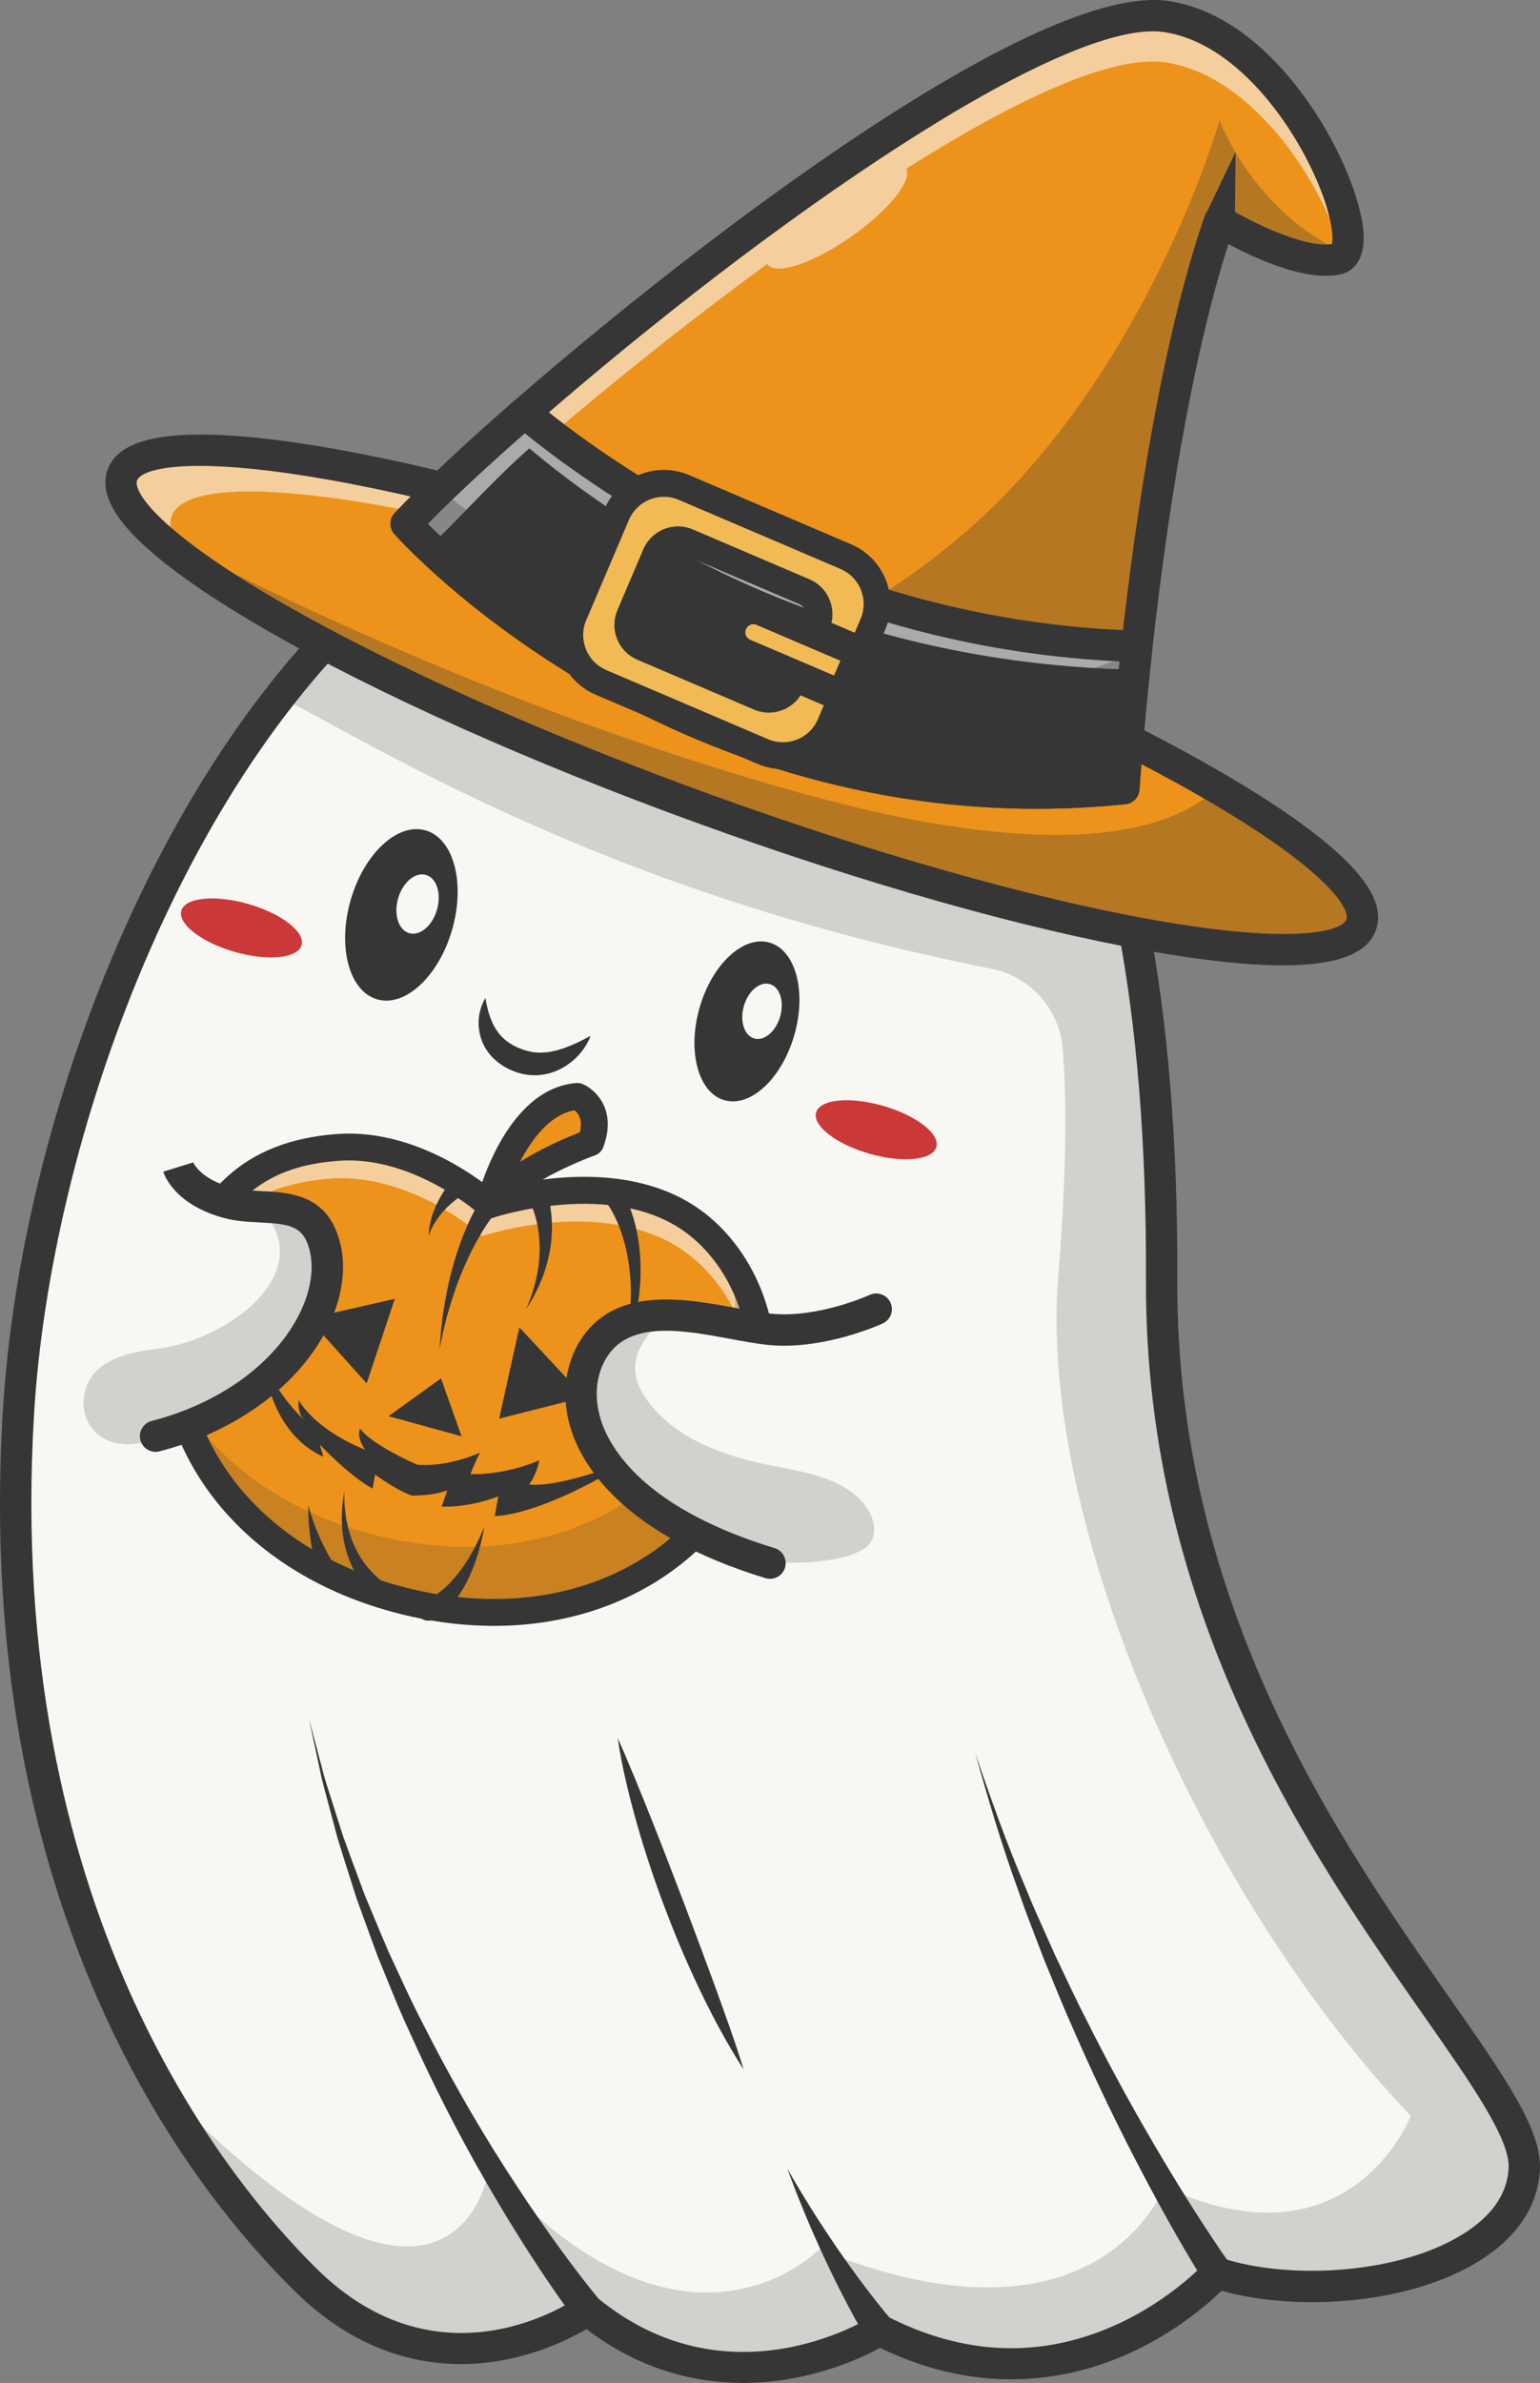
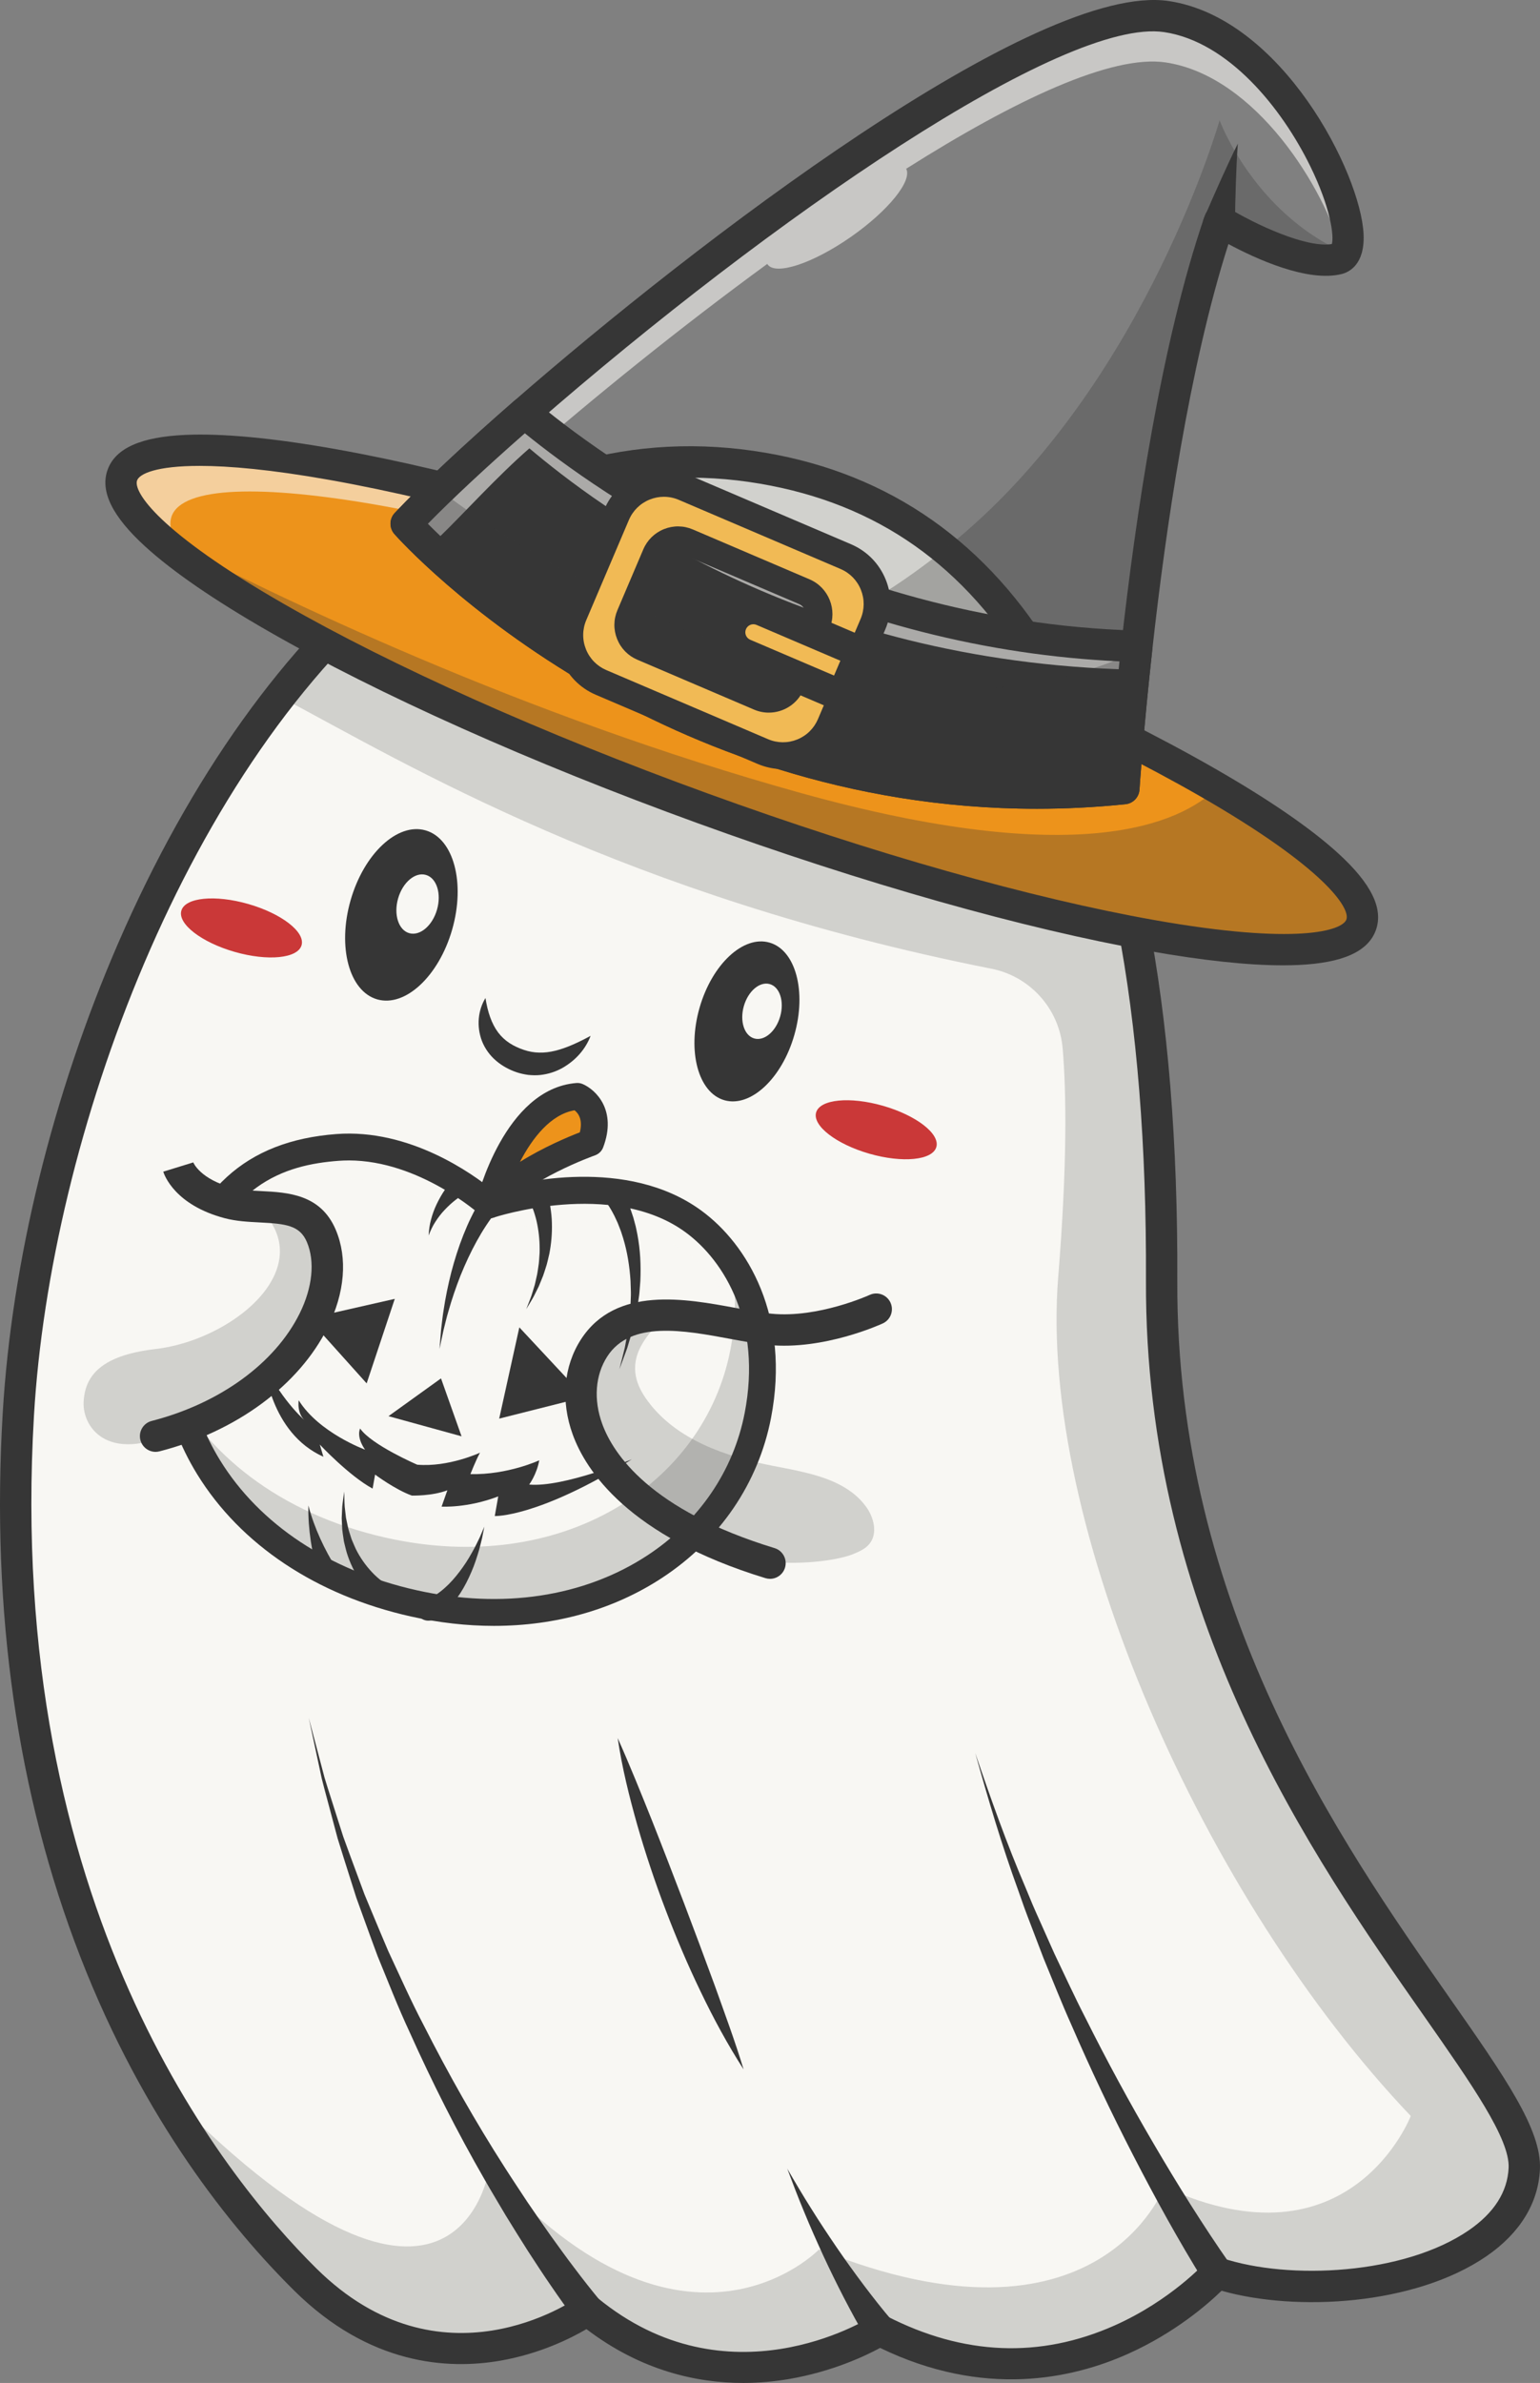
<svg xmlns="http://www.w3.org/2000/svg" width="139" height="215" viewBox="0 0 139 215" fill="none">
  <rect x="0" y="0" width="139" height="215" fill="#808080" stroke="none" />
  <g clip-path="url(#clip0_322_34037)">
    <path d="M137.582 195.665C137.126 205.225 119.397 208.26 109.85 205.074C109.85 205.074 97.121 219.337 79.393 210.233C79.393 210.233 65.756 218.883 53.027 208.413C53.027 208.413 39.842 217.822 27.569 205.68C22.899 201.059 18.171 195.078 14.045 187.696V187.692C5.936 173.188 0.148 153.274 1.654 127.634C2.813 107.876 10.196 84.312 22.306 66.859C33.911 50.128 49.861 39.013 68.831 42.243C88.009 45.507 105.076 62.047 104.85 115.539C104.662 159.719 138.034 186.105 137.581 195.666L137.582 195.665Z" fill="#F8F7F3" />
    <g opacity="0.2">
      <path d="M137.582 195.665C137.126 205.225 119.397 208.26 109.85 205.074C109.85 205.074 97.122 219.337 79.393 210.233C79.393 210.233 65.756 218.883 53.027 208.413C53.027 208.413 39.842 217.821 27.569 205.68C22.899 201.059 18.171 195.078 14.045 187.696C41.221 215.885 44.16 195.666 44.16 195.666C61.906 215.438 73.931 202.95 73.931 202.95C99.17 213.161 105.092 197.304 105.092 197.304C121.882 205.074 127.336 190.915 127.336 190.915C108.699 171.341 93.697 137.649 95.514 115.214C96.335 105.095 96.254 98.643 95.918 94.609C95.62 91.038 92.991 88.094 89.481 87.401C56.492 80.878 36.459 68.806 25.81 63.154C37.414 46.423 49.863 39.014 68.833 42.244C88.011 45.508 105.078 62.048 104.852 115.54C104.664 159.72 138.036 186.107 137.583 195.667L137.582 195.665Z" fill="#363636" />
    </g>
    <path d="M67.072 215C62.902 215 57.878 213.907 52.933 210.144C51.566 210.948 48.762 212.368 45.139 212.994C40.405 213.812 33.341 213.382 26.573 206.688C20.926 201.103 12.989 191.339 7.247 176.545C1.551 161.871 -0.806 145.387 0.242 127.55C1.049 113.82 4.749 98.746 10.664 85.106C17.159 70.128 25.751 58.102 35.512 50.329C45.945 42.021 57.235 38.831 69.067 40.846C80.386 42.773 89.223 48.994 95.334 59.335C102.691 71.785 106.368 90.698 106.263 115.545C106.138 144.961 120.991 166.185 130.819 180.228C135.844 187.408 139.163 192.15 138.994 195.732C138.848 198.791 137.179 201.5 134.168 203.566C127.716 207.994 117.008 208.598 110.259 206.681C109.029 207.88 106.099 210.448 101.849 212.36C96.765 214.646 88.797 216.369 79.439 211.839C78.137 212.545 75.148 213.975 71.219 214.646C69.978 214.857 68.581 215.001 67.072 215.001V215ZM53.025 206.996C53.344 206.996 53.662 207.104 53.922 207.318C65.682 216.992 78.113 209.365 78.636 209.035C79.059 208.769 79.592 208.744 80.036 208.972C86.953 212.524 93.869 212.809 100.592 209.819C105.683 207.555 108.766 204.162 108.797 204.128C109.173 203.709 109.763 203.551 110.297 203.73C116.348 205.75 126.743 205.227 132.569 201.23C134.854 199.662 136.065 197.767 136.168 195.598C136.292 192.984 132.855 188.073 128.504 181.855C118.469 167.518 103.306 145.851 103.435 115.534C103.538 91.206 99.994 72.782 92.9 60.778C87.153 51.052 79.202 45.446 68.594 43.64C57.588 41.766 47.05 44.762 37.273 52.547C16.755 68.886 4.533 102.73 3.066 127.717C0.473 171.852 20.031 196.237 28.56 204.672C39.814 215.804 51.705 207.611 52.206 207.256C52.452 207.083 52.738 206.996 53.025 206.996V206.996Z" fill="#363636" />
    <path d="M51.925 209.303C51.146 208.264 50.427 207.256 49.719 206.214C49.004 205.183 48.326 204.131 47.642 203.083C46.969 202.028 46.311 200.966 45.656 199.902C45.022 198.825 44.375 197.757 43.755 196.674C41.262 192.347 39.009 187.888 36.97 183.341C35.915 181.084 35.016 178.757 34.07 176.456C33.631 175.291 33.215 174.117 32.787 172.949L32.153 171.194L31.589 169.415C31.217 168.228 30.83 167.047 30.471 165.858L29.509 162.256C29.352 161.655 29.182 161.058 29.037 160.455L28.647 158.633L27.869 154.994L28.818 158.591L29.293 160.387C29.466 160.981 29.664 161.569 29.849 162.16L30.976 165.698C31.389 166.864 31.831 168.021 32.256 169.182L32.899 170.92L33.612 172.633C34.092 173.772 34.559 174.915 35.049 176.049C36.097 178.287 37.094 180.545 38.245 182.73C40.476 187.132 42.91 191.428 45.569 195.574C46.231 196.612 46.919 197.633 47.592 198.662C48.286 199.678 48.983 200.691 49.691 201.694C50.412 202.689 51.125 203.688 51.87 204.661C52.602 205.636 53.371 206.611 54.123 207.521L54.147 207.55C54.645 208.153 54.561 209.046 53.959 209.545C53.357 210.044 52.465 209.96 51.967 209.357C51.954 209.342 51.938 209.321 51.925 209.305V209.303Z" fill="#363636" />
    <path d="M78.252 211.073C77.486 209.804 76.825 208.571 76.165 207.302C75.514 206.038 74.889 204.766 74.295 203.481C73.705 202.194 73.129 200.904 72.595 199.599C72.051 198.298 71.548 196.981 71.057 195.666C71.761 196.882 72.474 198.09 73.223 199.274C73.962 200.463 74.739 201.627 75.524 202.781C76.312 203.932 77.127 205.063 77.961 206.173C78.792 207.274 79.662 208.388 80.529 209.394L80.542 209.408C81.055 210.003 80.989 210.9 80.395 211.414C79.802 211.927 78.905 211.862 78.393 211.267C78.341 211.207 78.292 211.138 78.252 211.073H78.252Z" fill="#363636" />
    <path d="M108.68 205.868C106.351 202.115 104.27 198.325 102.275 194.451C100.282 190.586 98.422 186.658 96.696 182.674C95.808 180.694 95.015 178.672 94.186 176.669L93.025 173.63C92.834 173.122 92.632 172.62 92.451 172.109L91.911 170.576C90.424 166.504 89.196 162.345 88.029 158.182C89.422 162.278 90.869 166.35 92.57 170.32L93.19 171.815C93.397 172.313 93.626 172.802 93.844 173.296L95.162 176.251C96.095 178.196 96.988 180.158 97.977 182.074C99.903 185.929 101.958 189.716 104.135 193.428C106.303 197.131 108.596 200.809 111.021 204.278L111.042 204.308C111.49 204.95 111.335 205.833 110.695 206.282C110.054 206.731 109.172 206.575 108.724 205.933C108.71 205.913 108.694 205.889 108.681 205.868H108.68Z" fill="#363636" />
    <path d="M55.752 156.815C56.848 159.273 57.843 161.745 58.833 164.217C59.815 166.692 60.769 169.173 61.718 171.655C62.664 174.139 63.589 176.629 64.508 179.128C65.403 181.637 66.333 184.133 67.117 186.711C65.662 184.448 64.386 182.085 63.228 179.669C62.063 177.256 61.017 174.789 60.066 172.285C59.111 169.783 58.263 167.241 57.522 164.666C56.794 162.088 56.142 159.483 55.752 156.816V156.815Z" fill="#363636" />
    <path d="M71.696 93.384C72.821 89.457 71.817 85.723 69.455 85.045C67.092 84.366 64.266 87 63.141 90.927C62.016 94.855 63.02 98.588 65.382 99.267C67.745 99.945 70.572 97.311 71.696 93.384Z" fill="#363636" />
    <path d="M70.418 91.713C70.805 90.359 70.386 89.05 69.481 88.79C68.576 88.531 67.528 89.418 67.14 90.772C66.752 92.126 67.172 93.434 68.077 93.694C68.982 93.954 70.03 93.067 70.418 91.713Z" fill="#F8F7F3" />
    <path d="M40.815 83.861C42.02 79.651 40.944 75.649 38.412 74.921C35.88 74.194 32.85 77.018 31.644 81.228C30.439 85.438 31.514 89.441 34.047 90.168C36.579 90.895 39.609 88.071 40.815 83.861Z" fill="#363636" />
    <path d="M39.445 82.07C39.861 80.619 39.411 79.216 38.441 78.938C37.471 78.659 36.348 79.61 35.932 81.062C35.517 82.513 35.966 83.916 36.936 84.194C37.906 84.473 39.03 83.522 39.445 82.07Z" fill="#F8F7F3" />
    <path d="M43.819 90.045C44.008 91.29 44.375 92.377 44.964 93.156C45.547 93.932 46.341 94.408 47.293 94.729C48.183 95.03 49.113 95.051 50.132 94.799C51.148 94.546 52.196 94.059 53.308 93.459C52.855 94.659 51.959 95.673 50.773 96.35C50.178 96.686 49.492 96.913 48.769 96.99C48.408 97.031 48.041 97.017 47.677 96.983C47.314 96.933 46.956 96.856 46.614 96.739C45.954 96.513 45.317 96.172 44.761 95.692C44.205 95.218 43.761 94.594 43.499 93.924C42.986 92.568 43.155 91.131 43.819 90.043V90.045Z" fill="#363636" />
    <path d="M84.514 103.49C84.856 102.298 82.703 100.634 79.707 99.773C76.71 98.912 74.004 99.182 73.662 100.374C73.321 101.567 75.473 103.231 78.47 104.092C81.467 104.952 84.173 104.683 84.514 103.49Z" fill="#CA3838" />
    <path d="M27.22 85.281C27.561 84.088 25.409 82.424 22.412 81.564C19.416 80.703 16.709 80.972 16.368 82.165C16.027 83.357 18.179 85.022 21.176 85.882C24.172 86.743 26.878 86.474 27.22 85.281Z" fill="#CA3838" />
    <path d="M108.693 19.642C109.176 18.509 109.667 17.394 110.168 16.278C110.671 15.165 111.183 14.054 111.725 12.964C111.638 14.178 111.587 15.389 111.546 16.601C111.506 17.81 111.476 19.026 111.461 20.228C111.451 21.026 110.797 21.664 110.002 21.654C109.205 21.644 108.568 20.989 108.578 20.192C108.58 20 108.624 19.81 108.694 19.643L108.693 19.642Z" fill="#363636" />
    <path d="M44.159 108.71C44.159 108.71 46.432 99.377 52.115 98.922C52.115 98.922 54.502 99.947 53.308 103.095C53.308 103.095 46.811 105.372 44.159 108.71Z" fill="#ED931B" />
-     <path d="M68.404 127.701C66.054 139.865 53.159 148.199 37.34 144.661C21.566 141.133 13.257 128.542 16.268 116.525C18.702 106.812 24.147 104.007 30.444 103.527C37.846 102.963 44.159 108.71 44.159 108.71C44.159 108.71 55.359 104.932 62.571 110.189C66.363 112.954 70.072 119.067 68.404 127.701Z" fill="#ED931B" />
    <g opacity="0.6">
      <path d="M68.366 127.009C68.281 127.456 68.178 127.894 68.065 128.33C68.776 120.848 65.381 115.53 61.916 113.005C54.707 107.747 43.505 111.525 43.505 111.525C43.505 111.525 37.19 105.782 29.79 106.344C23.563 106.818 18.167 109.57 15.696 119.024C15.787 117.962 15.965 116.896 16.23 115.834C18.663 106.121 24.111 103.313 30.408 102.835C37.809 102.272 44.12 108.016 44.12 108.016C44.12 108.016 55.322 104.238 62.535 109.496C66.325 112.262 70.034 118.373 68.366 127.009Z" fill="#F8F7F3" />
    </g>
    <g opacity="0.2">
      <path d="M67.714 127.609C65.362 139.772 52.467 148.107 36.648 144.57C24.34 141.815 16.575 133.543 15.192 124.334C18.375 131.054 25.224 136.592 34.862 138.745C50.681 142.283 63.573 133.951 65.924 121.785C66.384 119.402 66.437 117.21 66.186 115.227C67.83 118.382 68.689 122.567 67.713 127.61L67.714 127.609Z" fill="#363636" />
    </g>
    <path d="M44.581 146.694C42.135 146.694 39.62 146.412 37.077 145.844C28.566 143.94 21.718 139.383 17.797 133.015C14.631 127.873 13.671 121.913 15.095 116.23C17.317 107.364 22.165 102.944 30.353 102.32C36.996 101.812 42.698 105.944 44.437 107.358C47.046 106.608 56.607 104.343 63.283 109.211C67.49 112.277 71.355 118.805 69.592 127.932C68.454 133.823 64.961 138.949 59.756 142.364C55.395 145.225 50.17 146.694 44.582 146.694H44.581ZM31.469 104.701C31.16 104.701 30.85 104.712 30.536 104.736C25.758 105.1 19.952 106.803 17.441 116.82C16.178 121.862 17.035 127.162 19.856 131.742C23.433 137.551 29.736 141.718 37.604 143.478C45.316 145.203 52.712 144.087 58.43 140.337C63.083 137.284 66.204 132.715 67.217 127.471C68.764 119.459 65.464 113.797 61.859 111.169C55.248 106.348 44.651 109.822 44.545 109.858C44.13 109.997 43.67 109.901 43.346 109.606C43.29 109.555 37.852 104.699 31.469 104.699V104.701Z" fill="#363636" />
-     <path d="M44.159 109.922C43.979 109.922 43.797 109.882 43.627 109.798C43.117 109.547 42.85 108.976 42.984 108.423C43.086 108.007 45.539 98.234 52.019 97.715C52.215 97.7 52.411 97.731 52.592 97.808C53.785 98.321 55.709 100.175 54.44 103.525C54.313 103.859 54.045 104.12 53.709 104.239C53.647 104.261 47.508 106.442 45.106 109.465C44.87 109.762 44.519 109.922 44.16 109.922H44.159ZM51.857 100.175C49.71 100.546 48.056 102.664 46.933 104.829C49.069 103.495 51.306 102.563 52.336 102.165C52.626 101.008 52.193 100.434 51.857 100.175V100.175Z" fill="#363636" />
+     <path d="M44.159 109.922C43.979 109.922 43.797 109.882 43.627 109.798C43.117 109.547 42.85 108.976 42.984 108.423C43.086 108.007 45.539 98.234 52.019 97.715C52.215 97.7 52.411 97.731 52.592 97.808C53.785 98.321 55.709 100.175 54.44 103.525C54.313 103.859 54.045 104.12 53.709 104.239C53.647 104.261 47.508 106.442 45.106 109.465C44.87 109.762 44.519 109.922 44.16 109.922H44.159M51.857 100.175C49.71 100.546 48.056 102.664 46.933 104.829C49.069 103.495 51.306 102.563 52.336 102.165C52.626 101.008 52.193 100.434 51.857 100.175V100.175Z" fill="#363636" />
    <path d="M46.875 119.761L45.057 127.994L52.746 126.055L46.875 119.761Z" fill="#363636" />
    <path d="M35.632 117.189L33.094 124.815L27.836 118.96L35.632 117.189Z" fill="#363636" />
    <path d="M39.805 124.365L35.064 127.774L41.66 129.591L39.805 124.365Z" fill="#363636" />
    <path d="M57.024 131.67C57.024 131.67 50.84 134.227 47.765 133.943C47.765 133.943 48.449 133.021 48.672 131.756C48.672 131.756 45.833 133.079 42.459 133.003C42.459 133.003 42.936 131.783 43.323 131.069C43.323 131.069 40.484 132.392 37.66 132.152C37.66 132.152 33.544 130.379 32.505 128.891C32.505 128.891 32.118 129.605 32.95 130.796C32.95 130.796 28.789 129.276 26.963 126.344C26.963 126.344 26.739 127.609 27.66 128.294C27.66 128.294 25.61 126.626 23.873 123.188C23.873 123.188 24.36 129.274 29.19 131.435L28.863 130.333C28.863 130.333 31.492 133.147 33.632 134.309L33.855 133.044C33.855 133.044 35.697 134.414 37.168 134.936C37.168 134.936 38.981 134.996 40.378 134.461L39.858 135.934C39.858 135.934 42.176 136.083 44.971 135.013L44.658 136.784C44.658 136.784 48.536 136.949 57.025 131.67H57.024Z" fill="#363636" />
    <path d="M56.041 107.295C56.179 107.5 56.257 107.648 56.348 107.82C56.44 107.987 56.513 108.154 56.591 108.321C56.673 108.487 56.734 108.657 56.803 108.825C56.873 108.993 56.937 109.162 56.991 109.334L57.162 109.845L57.301 110.362C57.403 110.704 57.463 111.055 57.534 111.401C57.797 112.792 57.859 114.197 57.796 115.582L57.716 116.618C57.689 116.961 57.621 117.301 57.576 117.642C57.495 118.326 57.32 118.992 57.176 119.66C57.023 120.326 56.798 120.974 56.613 121.626C56.385 122.268 56.139 122.902 55.905 123.537C56.07 122.878 56.244 122.225 56.4 121.568C56.512 120.901 56.663 120.244 56.742 119.577C56.811 118.909 56.911 118.247 56.916 117.577C56.924 117.243 56.953 116.911 56.944 116.578L56.912 115.583C56.828 114.262 56.624 112.956 56.246 111.715C56.146 111.407 56.058 111.096 55.933 110.8L55.758 110.351L55.558 109.918C55.495 109.772 55.422 109.631 55.346 109.493C55.271 109.355 55.202 109.213 55.118 109.083C55.037 108.951 54.961 108.815 54.874 108.694C54.795 108.575 54.693 108.434 54.634 108.365C54.314 107.995 54.353 107.435 54.723 107.114C55.093 106.794 55.652 106.834 55.972 107.204C55.996 107.231 56.021 107.265 56.041 107.294L56.041 107.295Z" fill="#363636" />
    <path d="M49.295 107.436C49.361 107.599 49.393 107.703 49.431 107.831C49.469 107.953 49.5 108.074 49.529 108.193C49.592 108.433 49.633 108.671 49.677 108.91C49.75 109.387 49.805 109.861 49.813 110.335C49.843 111.281 49.759 112.218 49.582 113.125C49.472 113.575 49.387 114.027 49.233 114.46C49.161 114.678 49.097 114.897 49.018 115.11L48.761 115.742L48.632 116.056L48.481 116.36L48.179 116.964C47.964 117.358 47.721 117.738 47.497 118.121C47.657 117.702 47.832 117.293 47.976 116.875L48.172 116.24L48.268 115.925L48.342 115.602L48.486 114.961C48.527 114.746 48.553 114.529 48.587 114.314C48.664 113.886 48.671 113.449 48.705 113.021C48.727 112.161 48.66 111.306 48.496 110.484C48.42 110.072 48.303 109.671 48.175 109.281C48.105 109.09 48.039 108.895 47.955 108.714C47.916 108.623 47.876 108.531 47.832 108.447C47.793 108.366 47.739 108.266 47.712 108.226C47.429 107.822 47.528 107.264 47.932 106.981C48.336 106.699 48.892 106.798 49.175 107.202C49.212 107.256 49.244 107.314 49.268 107.373L49.294 107.439L49.295 107.436Z" fill="#363636" />
    <path d="M42.186 107.559C42.037 107.629 41.834 107.755 41.659 107.871C41.478 107.989 41.302 108.12 41.126 108.254C40.779 108.526 40.449 108.827 40.142 109.154C39.83 109.479 39.555 109.838 39.307 110.224C39.05 110.607 38.862 111.03 38.688 111.472C38.717 111.003 38.768 110.517 38.901 110.049C39.025 109.578 39.191 109.109 39.406 108.662C39.618 108.212 39.866 107.775 40.149 107.356C40.291 107.149 40.439 106.942 40.599 106.742C40.764 106.536 40.912 106.355 41.131 106.137L41.171 106.098C41.525 105.748 42.096 105.752 42.446 106.106C42.796 106.461 42.792 107.032 42.437 107.383C42.363 107.457 42.275 107.516 42.185 107.559L42.186 107.559Z" fill="#363636" />
    <path d="M44.849 109.264C44.704 109.423 44.522 109.659 44.364 109.872C44.204 110.094 44.041 110.318 43.891 110.553C43.582 111.016 43.297 111.501 43.023 111.994C42.477 112.982 42 114.017 41.57 115.077C41.152 116.141 40.778 117.229 40.467 118.339C40.298 118.89 40.178 119.455 40.031 120.015C39.902 120.579 39.792 121.147 39.672 121.715C39.719 121.138 39.756 120.557 39.812 119.978C39.888 119.402 39.935 118.82 40.034 118.245C40.204 117.089 40.442 115.941 40.73 114.801C41.03 113.664 41.384 112.534 41.823 111.427C42.044 110.874 42.278 110.324 42.548 109.784C42.676 109.512 42.821 109.245 42.968 108.976C43.123 108.703 43.261 108.457 43.469 108.156C43.748 107.753 44.299 107.653 44.702 107.932C45.104 108.211 45.205 108.764 44.925 109.167C44.903 109.199 44.879 109.228 44.854 109.257L44.848 109.263L44.849 109.264Z" fill="#363636" />
    <path d="M34.642 144.852C34.559 144.801 34.511 144.763 34.454 144.723C34.396 144.682 34.346 144.642 34.295 144.601C34.192 144.521 34.093 144.438 34.001 144.353C33.807 144.188 33.636 144.007 33.46 143.831C33.126 143.465 32.81 143.087 32.541 142.679C31.995 141.87 31.575 140.993 31.296 140.083C31.226 139.857 31.178 139.623 31.119 139.395C31.092 139.28 31.059 139.167 31.038 139.052L30.986 138.703C30.955 138.47 30.912 138.241 30.892 138.009L30.858 137.312C30.853 137.197 30.844 137.082 30.843 136.966L30.859 136.62L30.891 135.932C30.935 135.477 31.012 135.025 31.072 134.577C31.086 135.032 31.082 135.484 31.112 135.933L31.189 136.603L31.228 136.936C31.246 137.046 31.273 137.155 31.296 137.264L31.435 137.915C31.489 138.129 31.566 138.337 31.63 138.547L31.729 138.86C31.766 138.963 31.814 139.062 31.856 139.163C31.945 139.362 32.021 139.566 32.117 139.759C32.502 140.535 33 141.24 33.576 141.851C33.86 142.16 34.178 142.432 34.5 142.687C34.668 142.805 34.83 142.931 35.002 143.033C35.086 143.089 35.171 143.139 35.256 143.184C35.298 143.208 35.34 143.233 35.38 143.25C35.419 143.27 35.466 143.294 35.482 143.297C35.97 143.408 36.277 143.894 36.167 144.384C36.057 144.873 35.571 145.181 35.082 145.07C34.983 145.047 34.891 145.009 34.808 144.958L34.64 144.854L34.642 144.852Z" fill="#363636" />
    <path d="M39.073 144.035C39.084 144.039 39.165 143.994 39.219 143.963C39.279 143.931 39.342 143.887 39.405 143.849C39.529 143.765 39.656 143.677 39.779 143.577C40.029 143.386 40.265 143.164 40.5 142.937C40.964 142.474 41.386 141.949 41.777 141.395C42.175 140.844 42.513 140.246 42.843 139.638C43.004 139.332 43.149 139.018 43.303 138.704L43.716 137.742L43.513 138.774C43.427 139.114 43.349 139.46 43.254 139.801C43.054 140.479 42.84 141.162 42.55 141.822C42.267 142.485 41.94 143.139 41.536 143.764C41.33 144.074 41.115 144.383 40.866 144.677C40.745 144.827 40.612 144.971 40.475 145.115C40.402 145.186 40.334 145.257 40.254 145.327C40.169 145.402 40.111 145.46 39.974 145.556L39.315 146.019C38.803 146.378 38.097 146.255 37.738 145.743C37.379 145.23 37.503 144.523 38.014 144.163C38.333 143.939 38.734 143.906 39.072 144.034L39.073 144.035Z" fill="#363636" />
    <path d="M29.94 141.124C29.784 141.039 29.524 141 29.319 141.062C29.215 141.092 29.141 141.127 29.051 141.186C28.963 141.245 28.875 141.331 28.81 141.432C28.744 141.533 28.703 141.645 28.684 141.741C28.668 141.839 28.676 141.796 28.671 141.831C28.669 141.864 28.667 141.897 28.668 141.931C28.669 141.964 28.671 141.998 28.676 142.029L28.68 142.051L28.689 142.095C28.698 142.13 28.704 142.141 28.705 142.143C28.711 142.152 28.71 142.142 28.709 142.133C28.707 142.114 28.701 142.085 28.693 142.055L28.646 141.867L28.545 141.473C28.478 141.207 28.414 140.94 28.354 140.673C28.235 140.137 28.134 139.599 28.054 139.06C27.893 137.982 27.81 136.899 27.834 135.83C28.103 136.864 28.471 137.857 28.902 138.811C29.119 139.289 29.351 139.756 29.598 140.213C29.722 140.443 29.849 140.669 29.98 140.894L30.178 141.234L30.281 141.414L30.338 141.521C30.349 141.543 30.359 141.565 30.375 141.605C30.381 141.622 30.392 141.65 30.405 141.701L30.417 141.756L30.422 141.784C30.427 141.818 30.43 141.853 30.43 141.889C30.431 141.924 30.43 141.959 30.427 141.994C30.422 142.03 30.431 141.988 30.415 142.087C30.395 142.185 30.354 142.297 30.287 142.399C30.222 142.5 30.133 142.587 30.045 142.647C29.955 142.708 29.881 142.742 29.775 142.772C29.568 142.833 29.305 142.794 29.148 142.709C28.711 142.491 28.534 141.959 28.752 141.522C28.969 141.084 29.5 140.907 29.937 141.125L29.94 141.124Z" fill="#363636" />
-     <path d="M121.398 22.831C121.249 23.1 121.038 23.277 120.758 23.348C117.124 24.258 110.076 19.934 110.076 19.934C106.159 31.297 103.846 47.242 102.616 58.311C101.774 65.867 101.439 71.15 101.439 71.15C80.641 73.282 63.959 66.735 52.732 59.961C42.369 53.701 36.658 47.249 36.658 47.249C39.045 44.717 42.786 41.201 47.344 37.232C64.909 21.924 94.565 -0.131 105.303 1.497C115.822 3.09 123.194 19.591 121.398 22.831Z" fill="#ED931B" />
    <g opacity="0.3">
      <path d="M121.398 22.831C121.249 23.1 121.038 23.277 120.758 23.348C117.124 24.258 110.076 19.934 110.076 19.934C106.159 31.297 103.846 47.242 102.616 58.311C101.774 65.867 101.439 71.15 101.439 71.15C80.641 73.282 63.959 66.735 52.732 59.961C61.305 60.424 72.719 60.424 87.065 48.067C103.527 33.887 110.078 10.86 110.078 10.86C110.078 10.86 113.149 19.169 121.398 22.831V22.831Z" fill="#363636" />
    </g>
    <g opacity="0.6">
      <path d="M121.193 23.022C119.594 16.985 113.35 6.865 105.228 5.636C100.352 4.897 91.569 9.043 81.793 15.225C82.359 16.316 80.169 19.021 76.811 21.368C73.37 23.773 69.997 24.884 69.279 23.854C69.269 23.84 69.261 23.825 69.254 23.811C61.327 29.601 53.531 35.917 47.268 41.371C43.849 44.348 40.889 47.072 38.616 49.317C37.276 48.032 36.583 47.249 36.583 47.249C38.97 44.717 42.71 41.201 47.268 37.232C64.835 21.924 94.49 -0.131 105.229 1.497C115.974 3.122 123.439 20.313 121.193 23.022H121.193Z" fill="#F8F7F3" />
    </g>
    <path d="M122.855 83.444C120.903 88.84 94.289 84.131 63.414 72.927C40.025 64.436 20.896 54.656 13.849 48.067C11.59 45.953 10.572 44.172 11.045 42.862C12.997 37.466 39.611 42.171 70.486 53.378C86.404 59.157 100.346 65.531 109.854 71.094C118.789 76.32 123.803 80.828 122.855 83.444V83.444Z" fill="#ED931B" />
    <g opacity="0.6">
      <path d="M120.65 78.876C118.846 77.588 116.718 76.224 114.299 74.811C104.791 69.249 90.849 62.875 74.931 57.096C44.056 45.889 17.442 41.183 15.49 46.58C15.066 47.759 15.844 49.316 17.651 51.154C16.124 50.067 14.829 49.033 13.797 48.066C11.537 45.952 10.519 44.172 10.993 42.861C12.944 37.465 39.559 42.171 70.433 53.378C86.352 59.157 100.293 65.53 109.801 71.093C114.72 73.972 118.45 76.631 120.649 78.876H120.65Z" fill="#F8F7F3" />
    </g>
    <g opacity="0.3">
      <path d="M122.855 83.444C120.903 88.84 94.289 84.131 63.414 72.927C40.025 64.436 20.896 54.657 13.849 48.067C25.2 54.009 47.252 64.595 72.328 71.561C97.206 78.469 106.473 74.391 109.854 71.094C118.789 76.32 123.803 80.828 122.855 83.444V83.444Z" fill="#363636" />
    </g>
    <path d="M115.802 87.096C112.63 87.096 108.581 86.664 103.734 85.806C92.429 83.806 77.938 79.705 62.931 74.258C47.923 68.812 34.174 62.663 24.214 56.946C19.316 54.133 15.579 51.564 13.108 49.309C10.123 46.585 9.013 44.318 9.714 42.38C10.415 40.443 12.717 39.415 16.752 39.237C20.091 39.092 24.605 39.515 30.165 40.499C41.471 42.499 55.961 46.6 70.968 52.047C85.975 57.493 99.725 63.642 109.685 69.359C114.583 72.171 118.32 74.741 120.79 76.996C123.775 79.72 124.885 81.987 124.184 83.925C123.483 85.862 121.181 86.89 117.146 87.067C116.717 87.086 116.268 87.096 115.801 87.096H115.802ZM18.021 42.035C14.122 42.035 12.592 42.743 12.373 43.345C12.007 44.358 14.304 47.991 25.62 54.488C35.443 60.127 49.035 66.203 63.894 71.595C78.753 76.988 93.076 81.044 104.226 83.017C117.071 85.289 121.159 83.974 121.525 82.96C121.892 81.947 119.595 78.314 108.278 71.817C98.456 66.178 84.863 60.102 70.004 54.709C55.146 49.317 40.823 45.261 29.673 43.289C24.458 42.366 20.686 42.035 18.02 42.035H18.021Z" fill="#363636" />
    <path d="M93.569 72.971C76.264 72.971 62.379 67.201 53.34 61.963C42.077 55.436 35.861 48.483 35.602 48.19C35.116 47.641 35.129 46.812 35.632 46.278C38.08 43.682 41.91 40.09 46.417 36.165C62.764 21.919 93.606 -1.71 105.516 0.098C115.724 1.643 122.815 15.625 123.075 21.114C123.207 23.893 121.74 24.564 121.103 24.724C118.011 25.497 113.321 23.331 110.877 22.02C107.345 33.058 105.209 47.804 104.024 58.469C103.196 65.9 102.856 71.189 102.852 71.242C102.808 71.933 102.272 72.491 101.584 72.561C98.84 72.843 96.165 72.972 93.569 72.972L93.569 72.971ZM38.619 47.255C40.703 49.361 46.333 54.644 54.848 59.564C64.668 65.238 80.422 71.562 100.113 69.854C100.261 67.864 100.608 63.57 101.211 58.155C102.472 46.815 104.801 30.899 108.74 19.474C108.88 19.068 109.196 18.748 109.6 18.603C110.003 18.458 110.45 18.504 110.816 18.729C113.274 20.234 117.909 22.401 120.213 22.018C120.421 21.269 120.086 18.721 118.273 15.015C115.687 9.731 110.867 3.773 105.093 2.9C96.042 1.531 69.655 19.67 48.274 38.303C44.374 41.699 41 44.83 38.619 47.257V47.255ZM120.417 21.975C120.417 21.975 120.416 21.975 120.415 21.975C120.415 21.975 120.416 21.974 120.417 21.975Z" fill="#363636" />
    <path d="M102.616 58.311L102.563 58.778C101.76 66.083 101.439 71.15 101.439 71.15C61.434 75.246 36.659 47.248 36.659 47.248C37.505 46.352 38.519 45.333 39.682 44.21C41.797 42.171 44.403 39.795 47.345 37.231C53.62 42.507 73.902 57.492 102.617 58.31L102.616 58.311Z" fill="#363636" />
    <g opacity="0.6">
      <path d="M102.617 58.078L102.564 58.546C102.448 59.629 102.463 59.45 102.364 60.424C72.269 59.751 53.95 45.64 47.781 40.452C44.838 43.016 41.802 46.39 39.687 48.429C39.401 48.706 39.125 48.975 38.856 49.237C37.41 47.863 36.661 47.017 36.661 47.017C37.506 46.121 38.521 45.101 39.684 43.979C41.798 41.939 44.404 39.563 47.346 36.999C53.622 42.276 73.903 57.26 102.618 58.078H102.617Z" fill="#F8F7F3" />
    </g>
    <g opacity="0.3">
      <path d="M102.563 58.779C101.76 66.084 101.439 71.15 101.439 71.15C61.434 75.247 36.659 47.249 36.659 47.249C37.505 46.353 38.519 45.334 39.682 44.211C46.687 49.629 77.707 70.243 102.563 58.778L102.563 58.779Z" fill="#363636" />
    </g>
    <path d="M93.569 72.972C76.264 72.972 62.379 67.202 53.34 61.963C42.077 55.436 35.861 48.483 35.602 48.19C35.116 47.641 35.129 46.812 35.632 46.279C38.08 43.683 41.91 40.09 46.417 36.165C46.943 35.708 47.722 35.702 48.255 36.149C53.8 40.81 74.111 56.084 102.657 56.897C103.053 56.908 103.425 57.085 103.685 57.383C103.944 57.682 104.066 58.076 104.023 58.47C103.195 65.901 102.855 71.19 102.851 71.242C102.807 71.932 102.271 72.49 101.584 72.561C98.839 72.842 96.164 72.972 93.569 72.972ZM38.619 47.255C40.703 49.362 46.333 54.644 54.848 59.565C64.668 65.239 80.422 71.563 100.113 69.855C100.247 68.054 100.543 64.368 101.046 59.671C89.046 59.12 77.249 56.113 65.958 50.724C57.22 46.553 50.838 41.903 47.372 39.092C43.854 42.182 40.814 45.019 38.619 47.257V47.255Z" fill="#363636" />
    <path d="M76.342 50.221L61.743 43.986C59.386 42.977 56.657 44.075 55.653 46.435L51.803 55.474C50.799 57.834 51.894 60.567 54.251 61.572L68.854 67.81C71.211 68.816 73.936 67.718 74.944 65.358L78.791 56.319C79.798 53.959 78.703 51.23 76.342 50.221ZM73.753 56.266L71.418 61.752C70.94 62.869 69.652 63.388 68.537 62.909L57.999 58.412C56.885 57.933 56.366 56.643 56.844 55.526L59.179 50.044C59.653 48.924 60.942 48.405 62.056 48.883L72.594 53.385C73.709 53.86 74.227 55.15 73.753 56.266Z" fill="#F1BA55" />
    <path d="M70.672 69.396C69.894 69.396 69.116 69.238 68.378 68.923L53.777 62.687C52.339 62.073 51.227 60.935 50.644 59.483C50.061 58.031 50.078 56.438 50.691 54.999L54.541 45.961C55.154 44.521 56.29 43.407 57.74 42.824C59.19 42.24 60.78 42.256 62.218 42.871L76.819 49.107C78.256 49.722 79.369 50.859 79.951 52.311C80.534 53.763 80.518 55.356 79.904 56.795L76.055 65.834C75.441 67.273 74.306 68.388 72.856 68.971C72.15 69.255 71.411 69.397 70.673 69.397L70.672 69.396ZM59.922 44.822C59.489 44.822 59.055 44.905 58.642 45.072C57.791 45.414 57.125 46.068 56.765 46.911L52.916 55.95C52.556 56.794 52.546 57.727 52.888 58.579C53.23 59.431 53.883 60.098 54.725 60.458L69.326 66.694C70.169 67.054 71.102 67.064 71.952 66.722C72.802 66.38 73.468 65.726 73.828 64.882L77.677 55.844C78.037 55 78.047 54.066 77.705 53.215C77.363 52.363 76.71 51.696 75.868 51.336L61.267 45.099C60.834 44.914 60.378 44.822 59.921 44.822L59.922 44.822Z" fill="#363636" />
    <path d="M69.393 64.298C68.949 64.298 68.496 64.21 68.062 64.025L57.525 59.523C56.688 59.166 56.041 58.504 55.702 57.659C55.362 56.814 55.372 55.888 55.729 55.05L58.064 49.566C58.42 48.729 59.082 48.081 59.925 47.741C60.77 47.401 61.694 47.411 62.531 47.768L73.068 52.269C74.794 53.007 75.6 55.013 74.864 56.742L72.528 62.226C71.977 63.52 70.716 64.297 69.392 64.297L69.393 64.298ZM69.011 61.796C69.51 62.01 70.091 61.776 70.303 61.276L72.639 55.792C72.742 55.55 72.745 55.282 72.647 55.038C72.548 54.793 72.361 54.602 72.12 54.499L61.582 49.997C61.34 49.894 61.072 49.891 60.828 49.989C60.585 50.088 60.393 50.275 60.29 50.518L57.955 56.002C57.852 56.244 57.849 56.512 57.947 56.756C58.045 57.001 58.232 57.192 58.474 57.295L69.012 61.797L69.011 61.796Z" fill="#363636" />
    <path d="M67.159 59.022L76.027 62.809L77.706 58.866L68.838 55.078C67.751 54.614 66.493 55.12 66.029 56.209C65.566 57.298 66.071 58.557 67.159 59.022Z" fill="#F1BA55" />
    <path d="M76.026 64.226C75.841 64.226 75.653 64.19 75.471 64.112L66.603 60.325C65.73 59.952 65.054 59.26 64.7 58.378C64.346 57.496 64.356 56.528 64.728 55.653C65.101 54.779 65.791 54.102 66.672 53.747C67.553 53.392 68.519 53.403 69.392 53.776L78.261 57.563C78.606 57.711 78.878 57.989 79.018 58.338C79.159 58.687 79.154 59.077 79.007 59.422L77.328 63.365C77.098 63.903 76.576 64.226 76.026 64.226V64.226ZM67.713 57.719L75.281 60.951L75.851 59.613L68.283 56.381C68.106 56.305 67.907 56.303 67.727 56.375C67.547 56.448 67.407 56.586 67.331 56.765C67.173 57.133 67.345 57.561 67.714 57.719H67.713Z" fill="#363636" />
-     <path d="M79.088 118.12L72.897 132.914L69.552 140.906L69.498 141.033C69.269 140.963 69.042 140.892 68.819 140.821H68.812C53.018 135.761 50.455 126.509 53.629 121.608C55.04 119.434 57.271 118.722 59.729 118.662C63.063 118.57 66.818 119.678 69.498 119.94C74.155 120.397 79.087 118.12 79.087 118.12H79.088Z" fill="#F8F7F3" />
    <g opacity="0.2">
      <path d="M78.469 139.301C78.098 139.758 77.529 140.003 76.984 140.225C75.726 140.732 72.635 141.214 69.552 140.905C69.308 140.884 69.064 140.856 68.821 140.821H68.813C53.019 135.76 50.456 126.509 53.63 121.608C55.041 119.434 57.272 118.722 59.73 118.662C59.656 118.981 59.436 119.331 59.094 119.731C58.011 120.981 57.074 122.362 57.382 124.111C57.531 124.968 57.969 125.748 58.489 126.441C61.066 129.901 65.48 131.416 69.709 132.245C70.755 132.447 71.841 132.645 72.898 132.914C74.981 133.441 76.936 134.249 78.174 135.945C78.888 136.922 79.238 138.367 78.471 139.302L78.469 139.301Z" fill="#363636" />
    </g>
    <path d="M69.501 142.45C69.365 142.45 69.226 142.43 69.088 142.388C56.681 138.601 52.867 132.65 51.698 129.44C50.594 126.409 50.866 123.274 52.444 120.838C55.579 116 61.866 117.167 66.456 118.02C67.619 118.235 68.718 118.44 69.638 118.53C73.864 118.943 78.451 116.853 78.497 116.832C79.206 116.505 80.046 116.815 80.374 117.526C80.701 118.236 80.391 119.077 79.681 119.405C79.466 119.504 74.346 121.837 69.363 121.349C68.321 121.247 67.164 121.032 65.94 120.805C61.713 120.02 56.923 119.13 54.817 122.379C53.727 124.062 53.559 126.281 54.356 128.469C55.344 131.183 58.68 136.249 69.913 139.678C70.66 139.906 71.081 140.698 70.853 141.446C70.668 142.057 70.107 142.45 69.501 142.45Z" fill="#363636" />
    <path d="M20.129 127.203C18.987 127.826 17.745 128.385 16.405 128.856C15.649 129.125 14.86 129.366 14.043 129.574C14.043 129.574 11.172 127.992 10.013 122.769C9.68 121.299 9.489 119.537 9.536 117.437C9.723 108.606 16.087 105.295 16.087 105.295C16.087 105.295 16.77 107.515 20.634 108.538C21.451 108.757 22.342 108.818 23.236 108.864C25.588 108.987 27.95 109.012 29.007 111.516C30.919 116.055 27.684 123.073 20.129 127.202V127.203Z" fill="#F8F7F3" />
    <g opacity="0.2">
      <path d="M20.129 127.203C18.887 127.663 17.629 128.208 16.405 128.856C9.924 132.28 7.435 128.884 7.548 126.494C7.622 124.958 8.259 123.655 10.012 122.769C10.981 122.281 12.293 121.919 14.043 121.714C18.947 121.147 24.367 117.73 25.163 113.864C25.636 111.562 24.353 109.862 23.236 108.864C25.587 108.988 27.949 109.013 29.006 111.516C30.919 116.056 27.684 123.074 20.128 127.203H20.129Z" fill="#363636" />
    </g>
    <path d="M14.041 130.993C13.411 130.993 12.836 130.568 12.672 129.928C12.478 129.171 12.934 128.399 13.691 128.204C19.829 126.628 24.823 123 27.051 118.498C28.205 116.166 28.442 113.822 27.703 112.069C27.062 110.549 25.797 110.415 23.431 110.294C22.39 110.24 21.314 110.186 20.272 109.909C15.778 108.718 14.829 106.017 14.736 105.713L17.44 104.88L17.426 104.838C17.45 104.901 18.046 106.388 20.996 107.17C21.753 107.371 22.639 107.417 23.576 107.464C25.97 107.587 28.948 107.739 30.309 110.966C31.385 113.517 31.128 116.638 29.585 119.755C26.997 124.985 21.318 129.17 14.393 130.948C14.275 130.978 14.157 130.993 14.04 130.993L14.041 130.993Z" fill="#363636" />
    <path d="M108.7 19.614L111.525 13.713L111.455 20.257C111.446 21.058 110.791 21.701 109.991 21.692C109.191 21.684 108.549 21.027 108.558 20.226C108.56 20.01 108.613 19.798 108.7 19.614V19.614Z" fill="#363636" />
  </g>
  <defs>
    <clipPath id="clip0_322_34037">
      <rect width="139" height="215" fill="white" />
    </clipPath>
  </defs>
</svg>